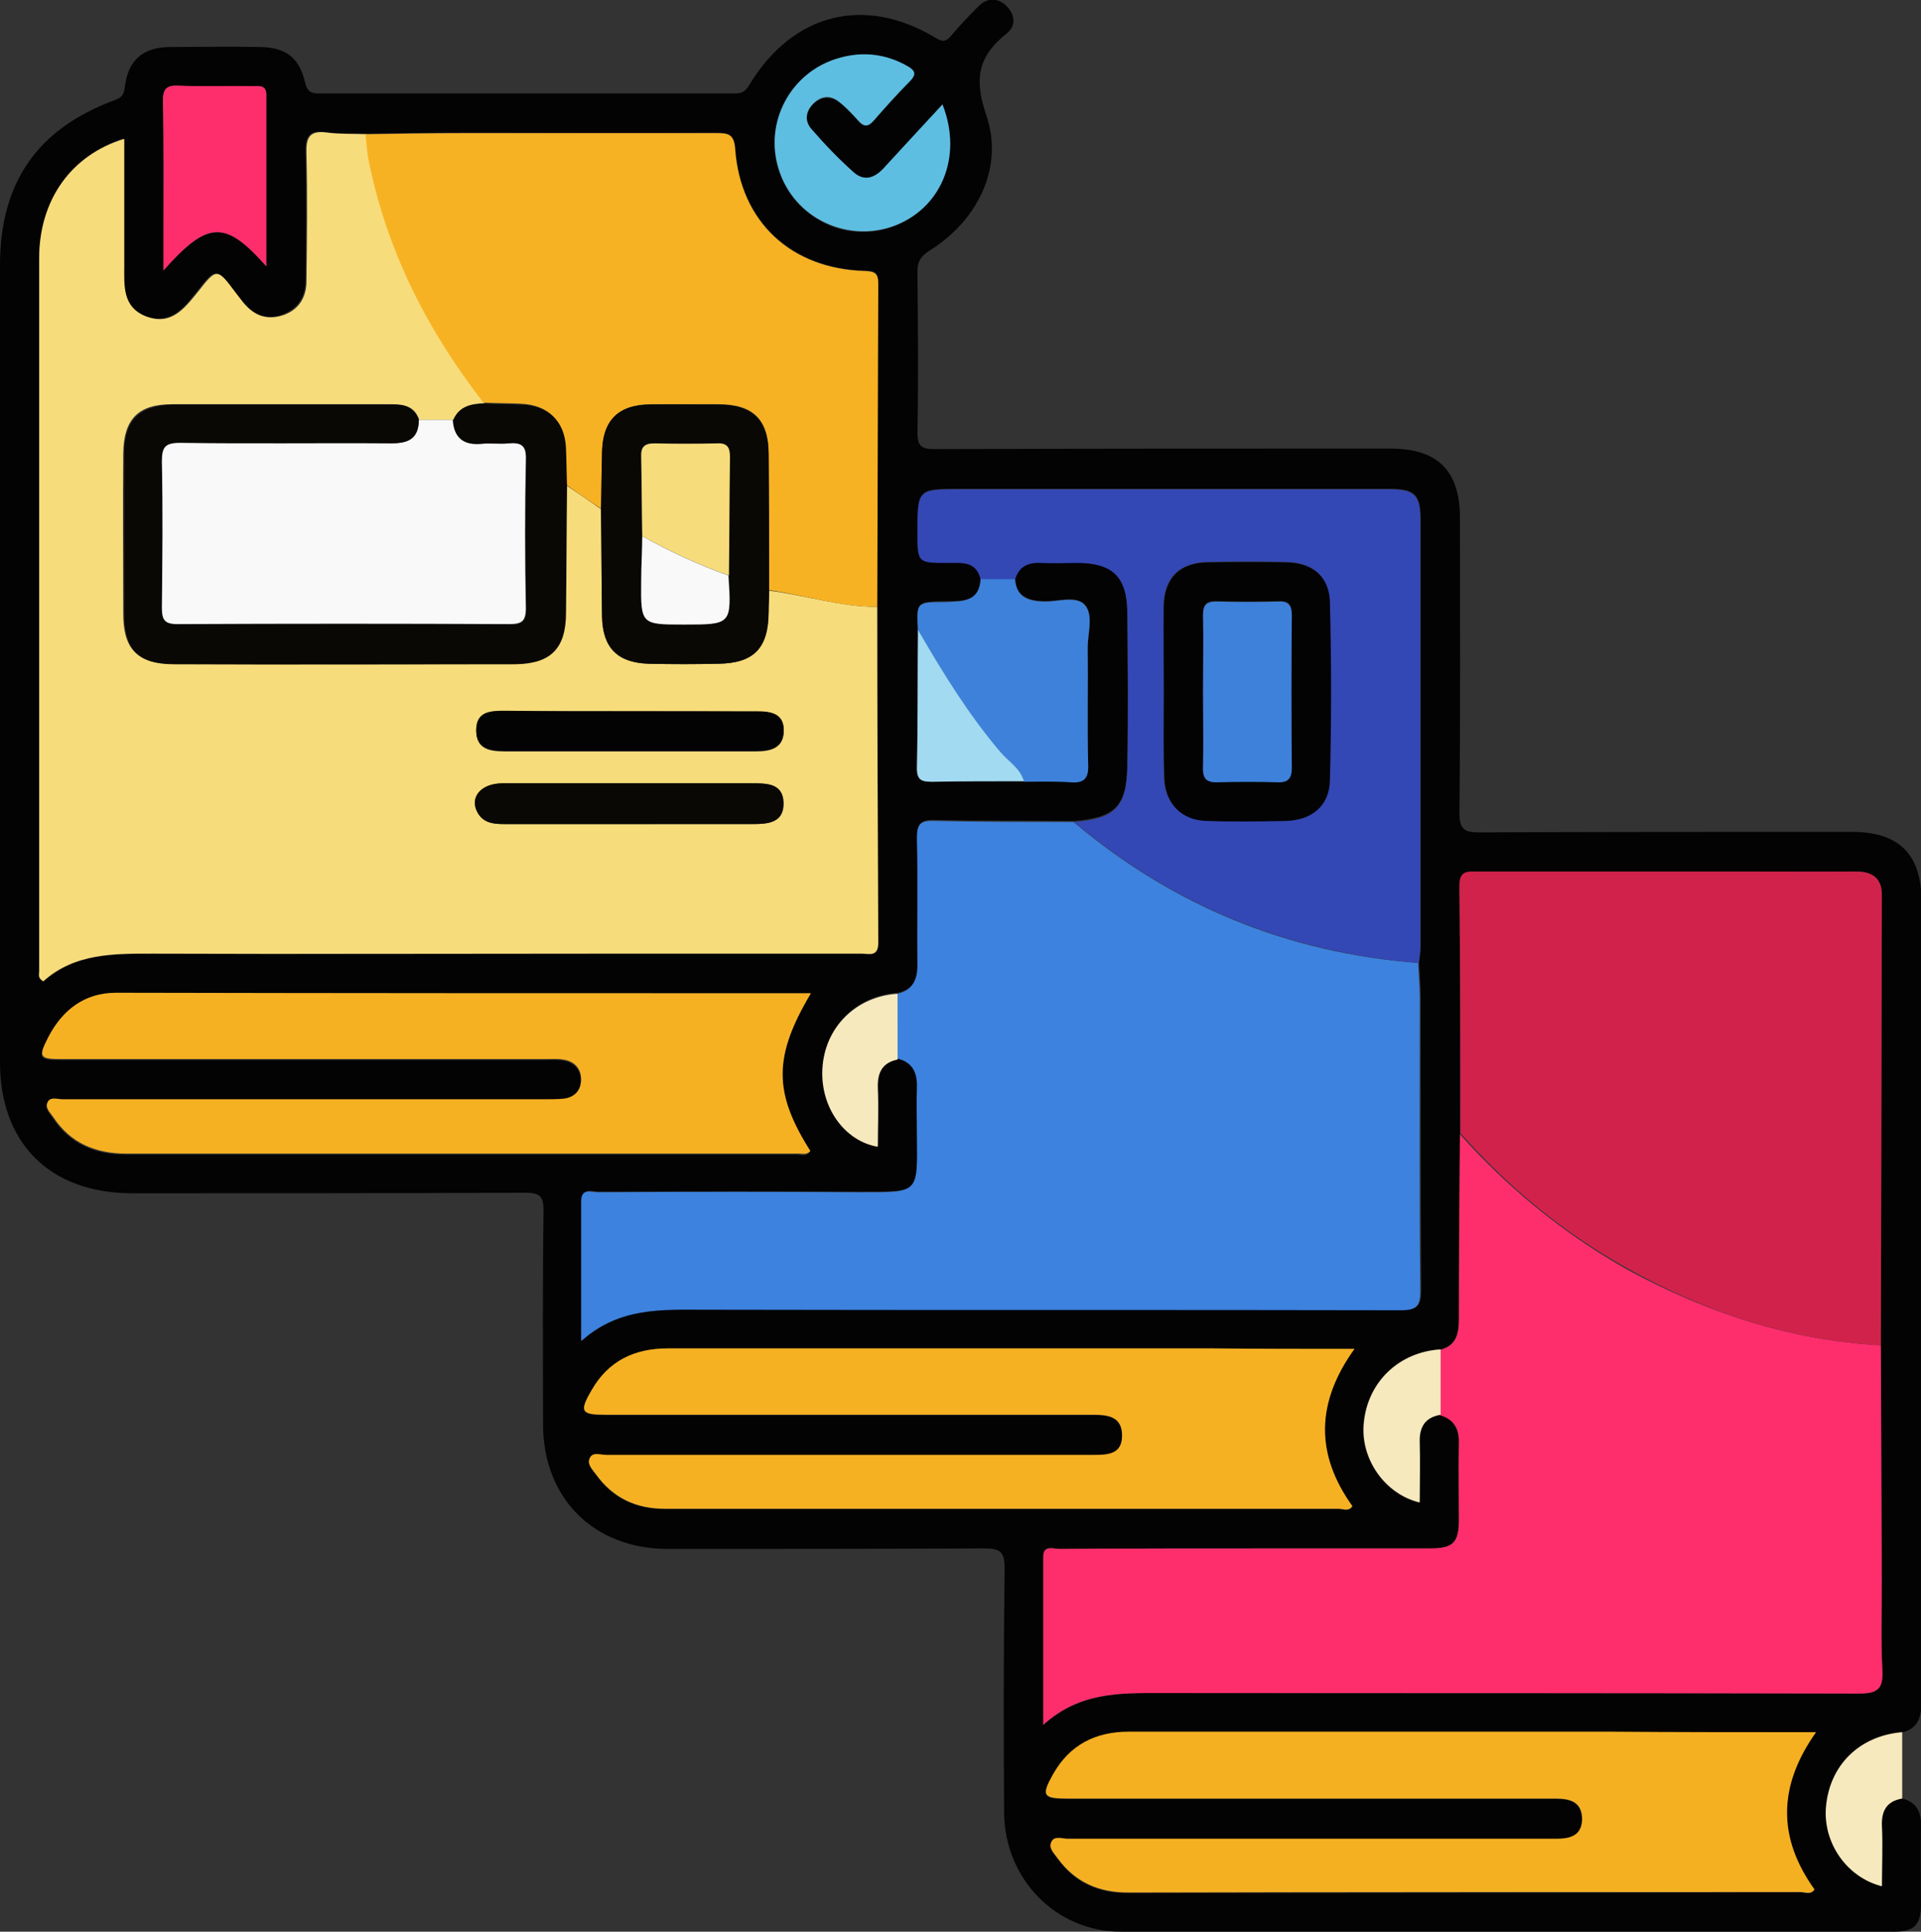
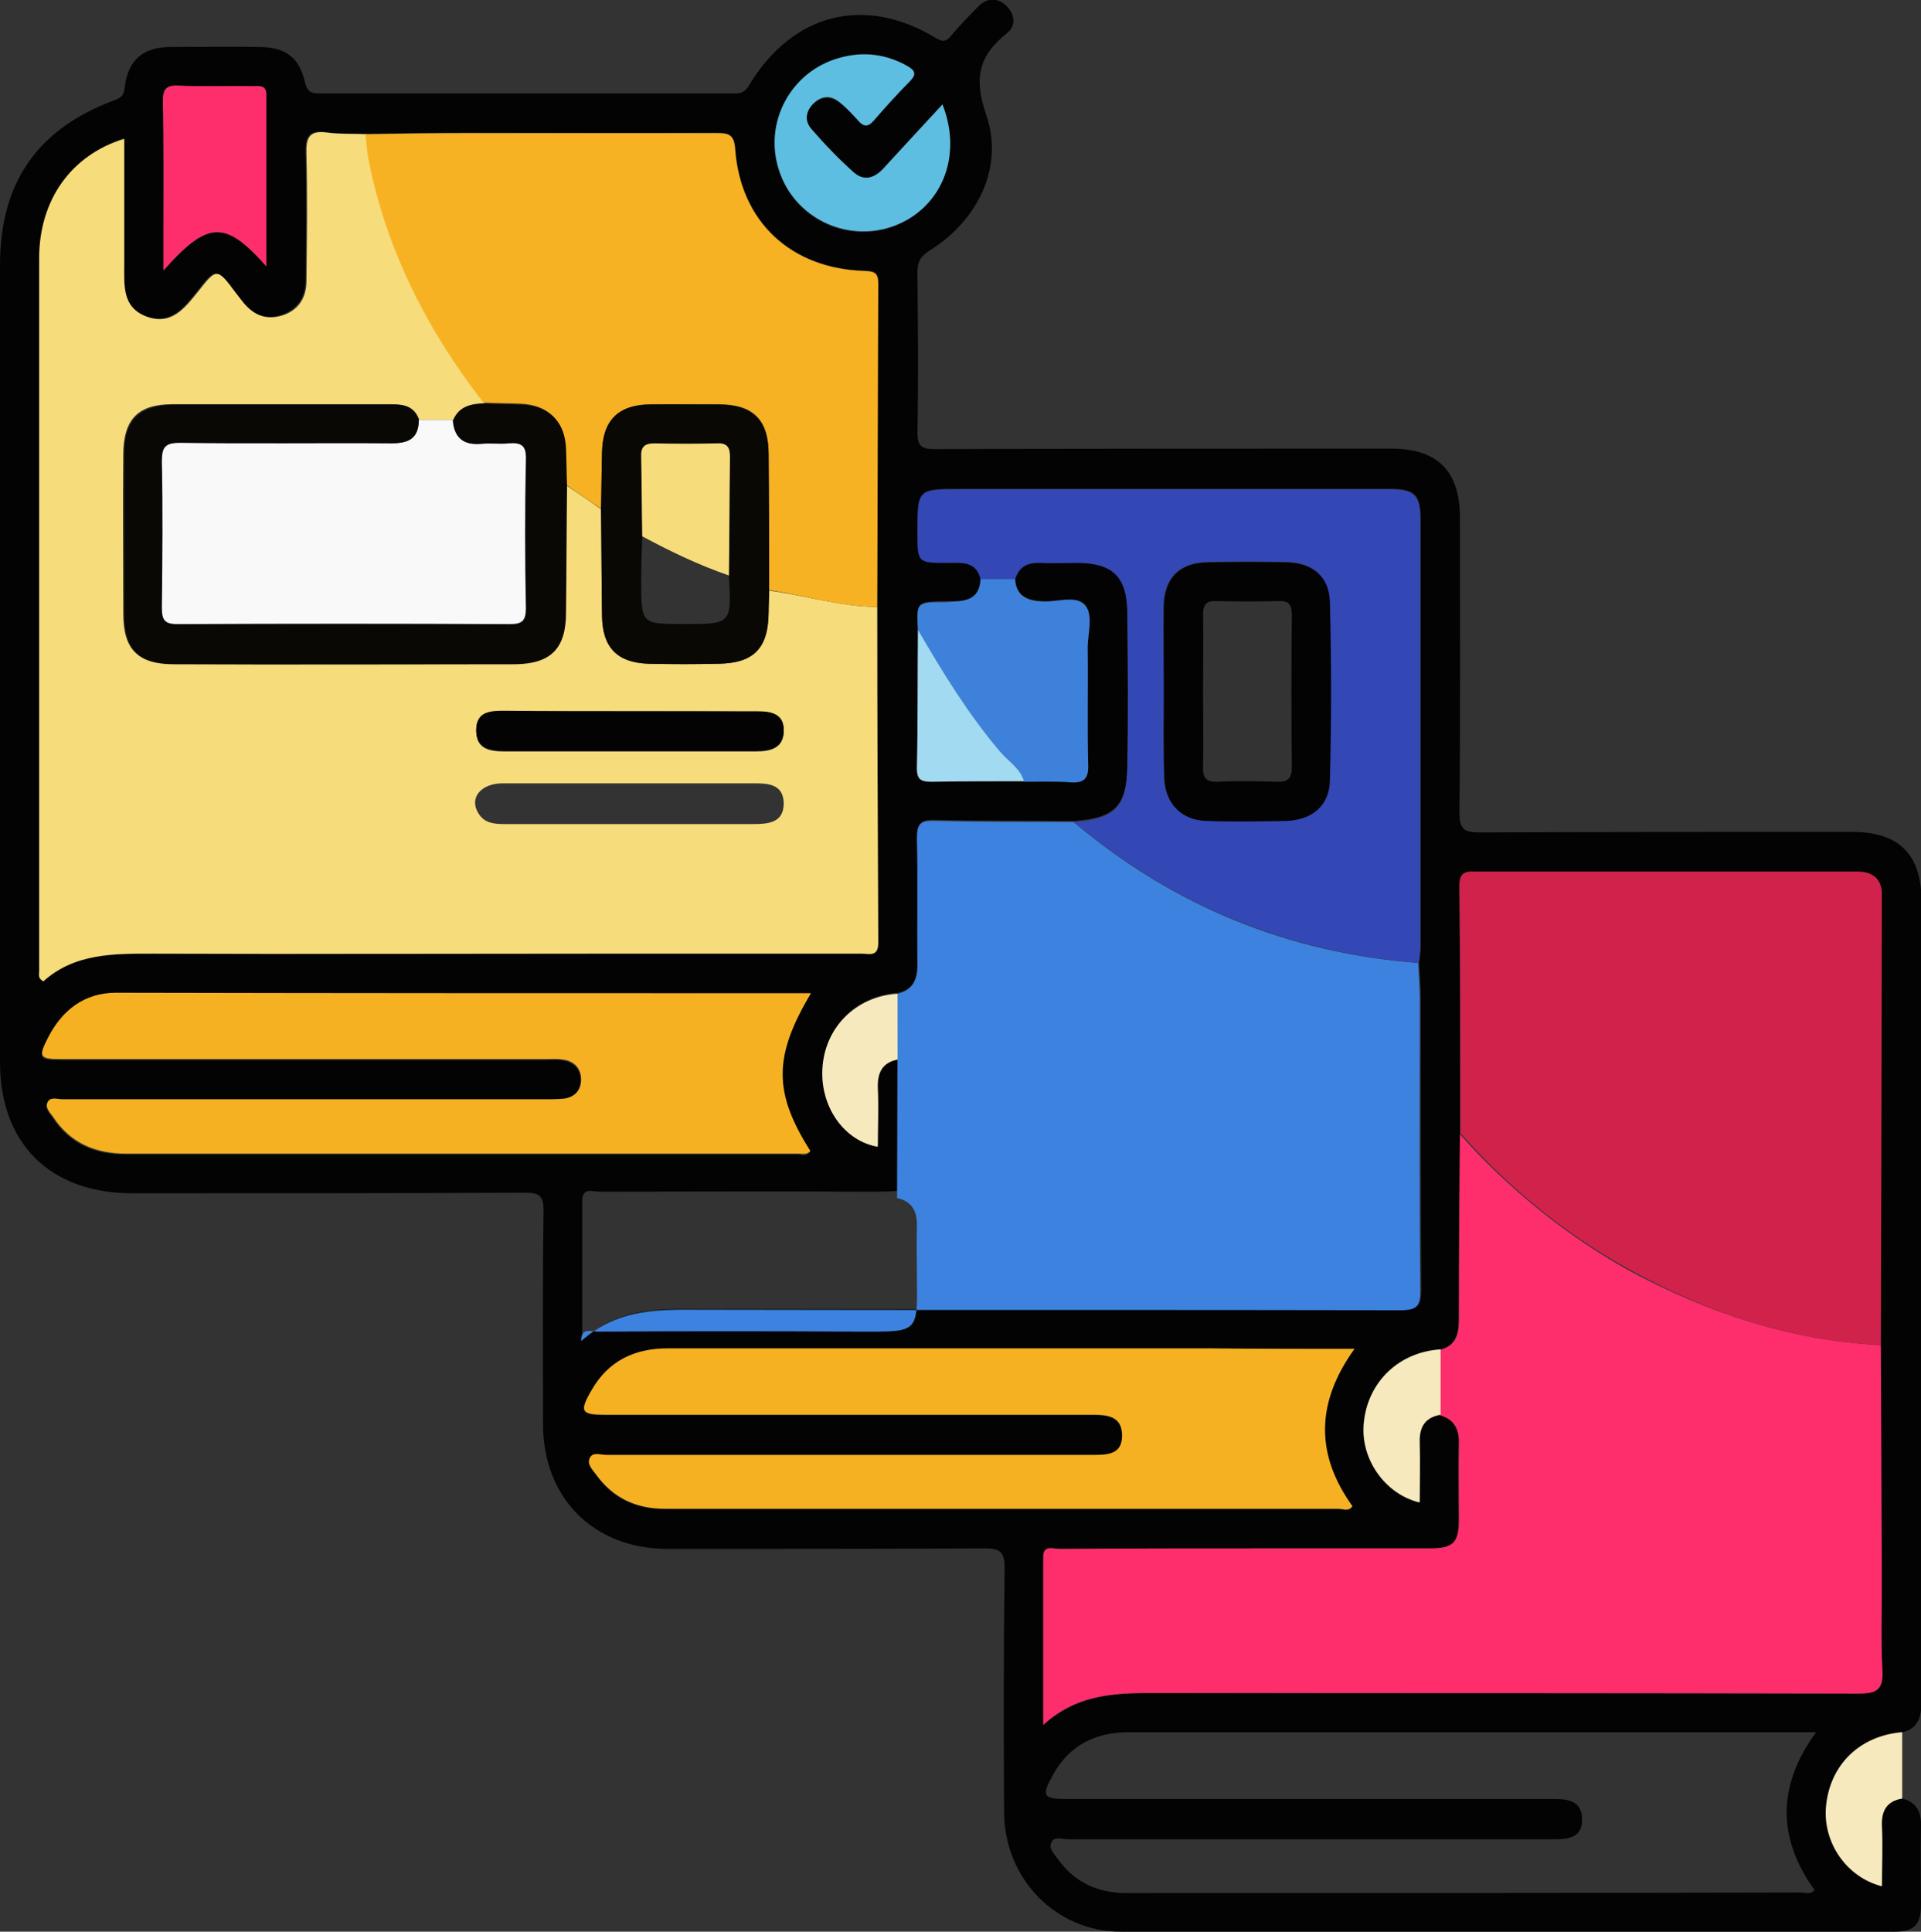
<svg xmlns="http://www.w3.org/2000/svg" version="1.1" id="Layer_1" x="0px" y="0px" viewBox="0 0 367.9 369.9" style="enable-background:new 0 0 367.9 369.9;" xml:space="preserve">
  <rect x="0" y="0" width="367.9" height="369.9" fill="#333333" stroke="none" />
  <g>
    <path style="fill:#040303;" d="M364.3,344.4c2.7,0.7,3.7,2.5,3.6,5.3c-0.1,5,0,10,0,15c0,3.9-1.3,5.2-5.1,5.2   c-49.4,0-98.8,0.1-148.1,0c-12.5,0-22.3-10.1-22.4-22.8c-0.1-15.6-0.1-31.2,0.1-46.8c0-3.2-0.9-3.8-3.9-3.8   c-20.2,0.1-40.4,0.1-60.6,0.1c-14.2,0-23.9-9.7-23.9-23.9c0-13.6-0.1-27.2,0.1-40.8c0-2.7-0.6-3.5-3.4-3.5   c-25.2,0.1-50.4,0.1-75.6,0.1C9.5,228.4,0,218.9,0,203.4c0-50.9,0-101.7,0-152.6C0,35,7.1,24.7,21.9,19.2c1.4-0.5,1.8-1,2-2.5   c0.6-5.2,3.5-7.7,8.8-7.7C38.4,9,44.1,8.9,49.9,9c4.8,0.1,7.4,2,8.5,6.7c0.4,1.7,1,2.2,2.7,2.2c26.6,0,53.1,0,79.7,0   c1.5,0,2.1-0.6,2.8-1.8c8.3-13.6,22-17,35.5-8.9c1.3,0.8,2,0.9,3-0.3c1.6-1.9,3.3-3.7,5.1-5.5c1.6-1.7,3.5-2,5.3-0.5   c1.9,1.7,2.2,4,0.3,5.5c-5.5,4.4-6.3,8.7-3.9,15.7c3.4,10-1.7,20.2-10.9,25.9c-1.7,1.1-2.3,2.1-2.3,4.1c0.1,10.2,0.2,20.5,0,30.7   c0,2.7,0.8,3.2,3.4,3.2c29.1-0.1,58.1-0.1,87.2-0.1c9,0,13.3,4.2,13.3,13.3c0,18.8,0.1,37.7-0.1,56.5c0,3,0.9,3.7,3.7,3.7   c23.8-0.1,47.6-0.1,71.5-0.1c9,0,13.3,4.3,13.3,13.3c0,51,0,102,0,153c0,2.8-0.4,5.3-3.6,6.1c-8.2,0.6-13.9,6.2-14.6,14.3   c-0.6,6.9,4,13.6,10.7,15.2c0-3.9,0.1-7.7,0-11.5C360.2,346.7,361.3,344.9,364.3,344.4z M175.8,120.6c0,8.8,0,17.7-0.2,26.5   c0,2.3,0.9,2.6,2.9,2.6c5.9-0.1,11.7-0.1,17.6-0.1c3,0,6-0.1,8.9,0.1c2.6,0.2,3.5-0.7,3.4-3.3c-0.2-7.5,0-14.9-0.1-22.4   c0-2.8,1.2-6.4-0.6-8.3c-1.7-1.7-5.2-0.5-7.9-0.6c-2.9-0.1-5.2-0.9-5.4-4.3c0.7-2.4,2.3-3.4,4.8-3.2c2.4,0.1,4.7,0,7.1,0   c6.7,0,9.5,2.7,9.6,9.4c0.1,9.8,0.2,19.7,0,29.5c-0.1,7.9-2.4,10.1-10.2,10.7c-8.9-0.1-17.9,0-26.8-0.2c-2.8-0.1-3.2,1-3.2,3.4   c0.1,8.1,0,16.2,0.1,24.2c0,2.9-0.8,4.8-3.8,5.5c-8,0.5-14,6.5-14.4,14.3c-0.4,7.3,4.2,13.8,10.6,14.9c0-3.8,0.1-7.5,0-11.2   c-0.1-2.9,0.8-4.8,3.8-5.5c3,0.7,3.9,2.7,3.8,5.6c-0.1,3-0.1,6,0,9c0.1,11.4,0.5,11-11,11c-16.7-0.1-33.4,0-50.1,0   c-1.2,0-3.2-0.9-3.2,1.8c0,8.5,0,17.1,0,26.7c7.2-6.6,15.4-6,23.5-6c44.5,0,89,0,133.5,0.1c3,0,3.7-0.8,3.7-3.7   c-0.1-18.7-0.1-37.4-0.1-56.1c0-2.2-0.2-4.5-0.3-6.7c0.1-1,0.3-2,0.3-2.9c0-27.3,0-54.6,0-81.9c0-4.8-1.2-5.9-5.9-5.9   c-27.4,0-54.8,0-82.3,0c-8.1,0-8.1,0-8.1,8.2c0,5.9,0,5.9,5.9,5.9c2.6,0,5.4-0.4,6.2,3.2c-0.3,4.4-3.6,4.2-6.7,4.2   C175.5,115.2,175.5,115.2,175.8,120.6z M279.6,217.1c-0.1,11.8-0.2,23.5-0.2,35.3c0,2.8-0.4,5.2-3.6,6c-8,0.4-13.9,6.2-14.7,14.2   c-0.6,6.8,4.1,13.6,10.7,15.2c0-3.9,0.1-7.7,0-11.5c-0.1-2.9,1-4.8,4-5.3c2.7,0.8,3.7,2.6,3.6,5.4c-0.1,4.9,0,9.7,0,14.6   c0,4.5-1.1,5.5-5.5,5.5c-10,0-20,0-29.9,0c-13.7,0-27.4,0-41.1,0.1c-1.1,0-3.1-0.9-3.1,1.5c0,10.4,0,20.8,0,32.2   c7-6.2,14.6-6.1,22.4-6.1c44.6,0.1,89.3,0,133.9,0.1c3.7,0,4.6-1,4.4-4.6c-0.3-5.7-0.1-11.5-0.1-17.2c-0.1-15-0.1-29.9-0.2-44.9   c0.1-28.8,0.2-57.5,0.2-86.3c0-3-1.8-4.4-4.8-4.4c-7.6,0.1-15.2,0-22.8,0c-16.6,0-33.1,0-49.7,0c-1.9,0-3.6-0.3-3.6,2.7   C279.6,185.5,279.6,201.3,279.6,217.1z M168,116.2c0-20.7,0.1-41.4,0.2-62c0-2.1-0.7-2.4-2.6-2.4c-14.1-0.4-23.7-9.4-24.8-23.3   c-0.2-2.9-1.3-3.1-3.6-3.1c-16.1,0.1-32.1,0-48.2,0c-6.3,0-12.7,0.1-19,0.2c-2.5-0.1-5,0.1-7.5-0.3c-3.5-0.5-4.1,1-4,4.1   c0.2,8.1,0.1,16.2,0,24.3c0,3.2-1.5,5.5-4.6,6.6c-3.1,1-5.6-0.1-7.6-2.6c-0.5-0.6-0.9-1.2-1.4-1.8c-3.5-4.7-3.6-4.7-7.2-0.1   c-2.5,3.2-5.1,6.5-9.9,4.7c-4.6-1.8-4.2-5.9-4.2-9.8c0-8,0-16.1,0-24.2C13.6,29.8,7.5,38.4,7.5,49.6c0,45.5,0,91,0,136.5   c0,0.6-0.3,1.2,0.8,1.9c6-5.4,13.6-5.4,21.2-5.3c28.2,0.1,56.4,0,84.6,0c17,0,33.9,0,50.9,0c1.5,0,3.3,0.7,3.2-2.1   C168.1,159.1,168.1,137.7,168,116.2z M347.8,331.7c-13.6,0-26.6,0-39.6,0c-30.7,0-61.3,0-92,0c-6.4,0-11.4,2.5-14.5,8.1   c-2.3,4.1-2,4.7,2.7,4.7c31.2,0,62.3,0,93.5,0c2.8,0,5.1,0.6,5.1,4c0,3.2-2.4,3.7-5,3.7c-5.4,0-10.7,0-16.1,0   c-25.8,0-51.6,0-77.4,0c-1.1,0-2.5-0.6-3.1,0.5c-0.7,1.2,0.5,2.3,1.2,3.3c3.3,4.6,7.9,6.6,13.5,6.5c42.9,0,85.8,0,128.7-0.1   c0.9,0,2,0.5,2.7-0.5C340.3,351.9,340.4,341.9,347.8,331.7z M155.3,190.2c-44.7,0-88.9,0-133.2,0.1c-6,0-10.3,3.3-13,8.6   c-1.9,3.7-1.6,4.1,2.5,4.1c30.9,0,61.9,0,92.8,0c1.1,0,2.3-0.1,3.4,0.1c2.1,0.3,3.4,1.7,3.4,3.8c0,2.1-1.3,3.5-3.5,3.7   c-1.1,0.1-2.2,0.1-3.4,0.1c-30.8,0-61.6,0-92.4,0c-0.9,0-2.2-0.5-2.8,0.4c-0.7,1.1,0.4,2.1,1,3c3.3,5,8.1,7,14,7   c42.8,0,85.5,0,128.3,0c0.9,0,2,0.5,2.7-0.5C148.1,209.2,148.1,202.3,155.3,190.2z M259.4,258.3c-9.5,0-18.3,0-27.2,0   c-34.8,0-69.6,0-104.3,0c-6.4,0-11.4,2.4-14.6,8c-2.4,4.1-2,4.7,2.6,4.7c31.2,0,62.3,0,93.5,0c2.8,0,5.5,0.3,5.5,4   c0,3.5-2.6,3.7-5.3,3.7c-7,0-14,0-20.9,0c-24.2,0-48.4,0-72.6,0c-1.1,0-2.5-0.6-3.1,0.5c-0.7,1.2,0.5,2.3,1.2,3.3   c3.2,4.5,7.6,6.5,13.1,6.5c43,0,86,0,129,0c0.9,0,2,0.6,2.7-0.5C251.8,278.5,251.9,268.6,259.4,258.3z M180.5,20   c-3.8,4.2-7.4,8-10.9,11.9c-1.8,2-3.9,3.2-6.1,1.2c-2.9-2.6-5.5-5.4-8.1-8.3c-1.4-1.6-1.1-3.5,0.5-5c1.5-1.3,3.2-1.4,4.8-0.2   c1.3,1,2.4,2.2,3.5,3.4c1.1,1.3,2,1.6,3.2,0.1c2.2-2.6,4.5-5,6.8-7.4c1.4-1.4,1-2.1-0.5-3c-4.1-2.3-8.5-2.8-13-1.5   c-9.3,2.6-14.5,12.4-11.5,21.5c2.9,9,12.7,13.9,21.6,10.8C180.1,40.2,184.5,30.2,180.5,20z M51,51c0-11.6,0-22.3,0-32.9   c0-2-1.5-1.6-2.7-1.6c-4.7,0-9.5,0.1-14.2-0.1c-2.3-0.1-3,0.7-2.9,3c0.1,8.5,0.1,16.9,0.1,25.4c0,2.1,0,4.3,0,7   C39.8,42.3,43.2,42.1,51,51z" />
    <path style="fill:#F6E9BD;" d="M364.3,344.4c-3,0.5-4,2.4-3.9,5.3c0.2,3.8,0,7.7,0,11.5c-6.7-1.7-11.3-8.3-10.7-15.2   c0.7-8,6.4-13.6,14.6-14.3C364.3,336,364.3,340.2,364.3,344.4z" />
    <path style="fill:#F7DC7B;" d="M168,116.2c0,21.4,0.1,42.9,0.2,64.3c0,2.8-1.8,2.1-3.2,2.1c-17,0-33.9,0-50.9,0   c-28.2,0-56.4,0.1-84.6,0c-7.7,0-15.2-0.1-21.2,5.3c-1.1-0.6-0.8-1.3-0.8-1.9c0-45.5,0-91,0-136.5c0-11.2,6.1-19.8,16.3-22.9   c0,8.2,0,16.2,0,24.2c0,3.9-0.4,8,4.2,9.8c4.8,1.8,7.3-1.5,9.9-4.7c3.6-4.6,3.7-4.6,7.2,0.1c0.5,0.6,0.9,1.2,1.4,1.8   c2,2.5,4.4,3.6,7.6,2.6c3.1-1,4.6-3.4,4.6-6.6c0.1-8.1,0.2-16.2,0-24.3c-0.1-3.1,0.5-4.6,4-4.1c2.4,0.3,5,0.2,7.5,0.3   c0.2,1.8,0.4,3.7,0.7,5.5c3.5,17.2,11.3,32.3,21.9,46c-2.5,0.1-4.8,0.5-6,3.2c-2.2,0-4.4,0-6.5,0c-0.9-2.6-2.9-3-5.4-3   c-14,0-27.9,0-41.9,0c-6.5,0-9.3,2.8-9.4,9.4c-0.1,10.2,0,20.4,0,30.7c0,6.8,2.7,9.6,9.5,9.6c21.8,0.1,43.6,0.1,65.4,0   c6.9,0,9.7-3,9.7-9.9c0.1-8.1,0.1-16.2,0.2-24.3c2.2,1.5,4.5,3,6.7,4.6c0.1,6.8,0.1,13.6,0.2,20.5c0.1,6,2.9,8.9,8.9,9.1   c4.5,0.1,8.9,0.1,13.4,0c6.8-0.1,9.5-3,9.6-9.9c0-1.4,0.1-2.7,0.1-4.1C154.3,114,161,116.2,168,116.2z M120.7,157.8   c7.8,0,15.7,0,23.5,0c2.9,0,5.9-0.2,5.9-4c-0.1-3.8-3.2-3.8-6-3.8c-5.1,0-10.2,0-15.3,0c-10.8,0-21.7,0-32.5,0   c-4.2,0-6.5,2.8-4.7,5.7c1.1,1.9,3,2.1,4.9,2.1C104.5,157.8,112.6,157.8,120.7,157.8z M120.7,136.2c-8,0-15.9,0-23.9,0   c-2.7,0-5.6,0-5.6,3.7c0,3.6,2.6,4,5.5,4c16,0,32.1,0,48.1,0c2.8,0,5.2-0.6,5.3-3.8c0.1-3.3-2.4-3.9-5.1-3.8   C136.9,136.2,128.8,136.2,120.7,136.2z" />
-     <path style="fill:#3D82DE;" d="M171.9,190.3c2.9-0.7,3.8-2.7,3.8-5.5c-0.1-8.1,0.1-16.2-0.1-24.2c0-2.5,0.4-3.5,3.2-3.4   c8.9,0.2,17.9,0.2,26.8,0.2c19.1,16.1,41.1,25.1,66,27c0.1,2.2,0.3,4.5,0.3,6.7c0,18.7-0.1,37.4,0.1,56.1c0,2.9-0.7,3.7-3.7,3.7   c-44.5-0.1-89,0-133.5-0.1c-8.1,0-16.2-0.5-23.5,6c0-9.6,0-18.1,0-26.7c0-2.7,1.9-1.8,3.2-1.8c16.7-0.1,33.4-0.1,50.1,0   c11.5,0,11.1,0.4,11-11c0-3-0.1-6,0-9c0.1-2.9-0.8-4.9-3.8-5.6C171.9,198.7,171.9,194.5,171.9,190.3z" />
+     <path style="fill:#3D82DE;" d="M171.9,190.3c2.9-0.7,3.8-2.7,3.8-5.5c-0.1-8.1,0.1-16.2-0.1-24.2c0-2.5,0.4-3.5,3.2-3.4   c8.9,0.2,17.9,0.2,26.8,0.2c19.1,16.1,41.1,25.1,66,27c0.1,2.2,0.3,4.5,0.3,6.7c0,18.7-0.1,37.4,0.1,56.1c0,2.9-0.7,3.7-3.7,3.7   c-44.5-0.1-89,0-133.5-0.1c-8.1,0-16.2-0.5-23.5,6c0-2.7,1.9-1.8,3.2-1.8c16.7-0.1,33.4-0.1,50.1,0   c11.5,0,11.1,0.4,11-11c0-3-0.1-6,0-9c0.1-2.9-0.8-4.9-3.8-5.6C171.9,198.7,171.9,194.5,171.9,190.3z" />
    <path style="fill:#FE2E6D;" d="M360.2,257.6c0.1,15,0.1,29.9,0.2,44.9c0,5.7-0.2,11.5,0.1,17.2c0.2,3.5-0.7,4.6-4.4,4.6   c-44.6-0.1-89.3-0.1-133.9-0.1c-7.8,0-15.5-0.2-22.4,6.1c0-11.4,0-21.8,0-32.2c0-2.3,1.9-1.5,3.1-1.5c13.7-0.1,27.4-0.1,41.1-0.1   c10,0,20,0,29.9,0c4.4,0,5.5-1.1,5.5-5.5c0-4.9-0.1-9.7,0-14.6c0.1-2.7-0.9-4.6-3.6-5.4c0-4.2,0-8.4,0-12.5c3.2-0.8,3.6-3.2,3.6-6   c0-11.8,0.1-23.5,0.2-35.3c1.3,1.4,2.6,2.9,4,4.3c8.4,8.6,17.7,15.8,28.2,21.7C327,251.4,342.9,256.7,360.2,257.6z" />
    <path style="fill:#D1224B;" d="M360.2,257.6c-17.3-0.9-33.2-6.2-48.3-14.6c-10.5-5.8-19.9-13.1-28.2-21.7c-1.4-1.4-2.7-2.9-4-4.3   c0-15.8,0-31.6-0.2-47.4c0-3,1.6-2.7,3.6-2.7c16.6,0,33.1,0,49.7,0c7.6,0,15.2,0,22.8,0c3.1,0,4.8,1.4,4.8,4.4   C360.3,200.1,360.3,228.9,360.2,257.6z" />
    <path style="fill:#F7B223;" d="M168,116.2c-7.1,0-13.8-2.2-20.7-3.2c0-8.7-0.1-17.4-0.1-26.1c0-6.6-3-9.5-9.6-9.5   c-4.4,0-8.7,0-13.1,0c-6.1,0.1-9.1,3.1-9.2,9.2c-0.1,3.6-0.1,7.2-0.2,10.8c-2.2-1.5-4.5-3-6.7-4.6c-0.1-2.4-0.1-4.7-0.2-7.1   c-0.2-5.2-3.3-8.2-8.5-8.4c-2.4-0.1-4.7-0.1-7.1-0.2C82,63.5,74.2,48.3,70.7,31.2c-0.4-1.8-0.5-3.7-0.7-5.5   c6.3-0.1,12.7-0.2,19-0.2c16.1,0,32.1,0,48.2,0c2.3,0,3.4,0.2,3.6,3.1c1,13.9,10.7,22.9,24.8,23.3c1.9,0.1,2.6,0.4,2.6,2.4   C168.1,74.9,168.1,95.5,168,116.2z" />
    <path style="fill:#3348B4;" d="M271.7,184.4c-24.9-2-46.9-10.9-66-27c7.8-0.6,10.1-2.8,10.2-10.7c0.2-9.8,0.1-19.7,0-29.5   c-0.1-6.8-2.9-9.4-9.6-9.4c-2.4,0-4.7,0.1-7.1,0c-2.5-0.1-4.1,0.8-4.8,3.2c-2.2,0-4.4,0-6.6,0c-0.8-3.6-3.6-3.2-6.2-3.2   c-5.9,0-5.9,0-5.9-5.9c0-8.2,0-8.2,8.1-8.2c27.4,0,54.8,0,82.3,0c4.8,0,5.9,1.1,5.9,5.9c0,27.3,0,54.6,0,81.9   C272,182.4,271.8,183.4,271.7,184.4z M222.9,132.3c0,5.5-0.1,11,0,16.4c0.1,5,3.2,8.2,8.1,8.4c5.1,0.2,10.2,0.1,15.3,0   c5-0.1,8.2-2.9,8.3-7.8c0.2-11.3,0.2-22.6,0-34c-0.1-5-3.3-7.6-8.3-7.7c-5-0.1-10-0.1-14.9,0c-5.5,0.1-8.5,3-8.6,8.5   C222.9,121.6,222.9,127,222.9,132.3z" />
-     <path style="fill:#F5B022;" d="M347.8,331.7c-7.3,10.3-7.4,20.2-0.3,30.1c-0.7,1.1-1.8,0.5-2.7,0.5c-42.9,0-85.8,0-128.7,0.1   c-5.7,0-10.2-2-13.5-6.5c-0.7-1-1.9-2-1.2-3.3c0.6-1.1,2.1-0.5,3.1-0.5c25.8,0,51.6,0,77.4,0c5.4,0,10.7,0,16.1,0   c2.6,0,4.9-0.5,5-3.7c0-3.4-2.3-4-5.1-4c-31.2,0-62.3,0-93.5,0c-4.7,0-5-0.6-2.7-4.7c3.2-5.6,8.1-8.1,14.5-8.1c30.7,0,61.3,0,92,0   C321.2,331.7,334.1,331.7,347.8,331.7z" />
    <path style="fill:#F6B123;" d="M155.3,190.2c-7.2,12.1-7.2,19-0.1,30.2c-0.8,0.9-1.8,0.4-2.7,0.5c-42.8,0-85.5,0-128.3,0   c-5.9,0-10.7-2-14-7c-0.6-0.9-1.7-1.8-1-3c0.6-0.9,1.8-0.4,2.8-0.4c30.8,0,61.6,0,92.4,0c1.1,0,2.2,0,3.4-0.1   c2.2-0.2,3.5-1.6,3.5-3.7c0-2.1-1.3-3.5-3.4-3.8c-1.1-0.2-2.2-0.1-3.4-0.1c-30.9,0-61.9,0-92.8,0c-4.1,0-4.4-0.4-2.5-4.1   c2.7-5.3,7-8.6,13-8.6C66.4,190.2,110.7,190.2,155.3,190.2z" />
    <path style="fill:#F6B123;" d="M259.4,258.3c-7.4,10.3-7.5,20.2-0.4,30.1c-0.7,1.1-1.8,0.5-2.7,0.5c-43,0-86,0-129,0   c-5.5,0-9.9-2.1-13.1-6.5c-0.7-1-1.9-2-1.2-3.3c0.6-1.1,2-0.5,3.1-0.5c24.2,0,48.4,0,72.6,0c7,0,14,0,20.9,0c2.7,0,5.3-0.2,5.3-3.7   c0-3.6-2.6-4-5.5-4c-31.2,0-62.3,0-93.5,0c-4.6,0-5-0.6-2.6-4.7c3.2-5.6,8.2-8,14.6-8c34.8,0,69.6,0,104.3,0   C241,258.3,249.9,258.3,259.4,258.3z" />
    <path style="fill:#3D81DA;" d="M187.8,110.9c2.2,0,4.4,0,6.6,0c0.2,3.4,2.5,4.2,5.4,4.3c2.7,0.1,6.2-1.2,7.9,0.6   c1.8,1.9,0.6,5.5,0.6,8.3c0.1,7.5-0.1,14.9,0.1,22.4c0.1,2.7-0.9,3.5-3.4,3.3c-3-0.2-6-0.1-8.9-0.1c-0.7-2.5-3-3.9-4.6-5.7   c-6.1-7.2-11-15.2-15.7-23.3c-0.3-5.4-0.3-5.4,5.3-5.4C184.2,115.1,187.5,115.4,187.8,110.9z" />
    <path style="fill:#5DBEE2;" d="M180.5,20c4,10.2-0.4,20.2-9.7,23.4c-8.9,3-18.7-1.8-21.6-10.8c-3-9.1,2.2-18.9,11.5-21.5   c4.5-1.3,8.9-0.8,13,1.5c1.6,0.9,1.9,1.6,0.5,3c-2.4,2.4-4.6,4.9-6.8,7.4c-1.3,1.5-2.1,1.2-3.2-0.1c-1.1-1.2-2.2-2.4-3.5-3.4   c-1.6-1.3-3.3-1.2-4.8,0.2c-1.6,1.5-1.9,3.4-0.5,5c2.5,2.9,5.2,5.7,8.1,8.3c2.3,2,4.4,0.8,6.1-1.2C173.1,28,176.6,24.2,180.5,20z" />
    <path style="fill:#FE2E6D;" d="M51,51c-7.9-8.9-11.2-8.8-19.7,0.8c0-2.7,0-4.9,0-7c0-8.5,0.1-16.9-0.1-25.4c0-2.3,0.6-3.1,2.9-3   c4.7,0.2,9.5,0,14.2,0.1c1.2,0,2.7-0.3,2.7,1.6C51,28.8,51,39.4,51,51z" />
    <path style="fill:#F6E9BD;" d="M275.9,258.4c0,4.2,0,8.4,0,12.5c-3,0.5-4.1,2.4-4,5.3c0.1,3.8,0,7.7,0,11.5   c-6.7-1.6-11.4-8.4-10.7-15.2C261.9,264.7,267.9,258.9,275.9,258.4z" />
    <path style="fill:#F6E9BD;" d="M171.9,190.3c0,4.2,0,8.4,0,12.6c-3,0.6-3.9,2.6-3.8,5.5c0.2,3.7,0,7.5,0,11.2   c-6.4-1.1-11-7.6-10.6-14.9C157.9,196.8,163.9,190.8,171.9,190.3z" />
    <path style="fill:#A1DAF1;" d="M175.8,120.6c4.7,8.1,9.6,16.1,15.7,23.3c1.6,1.9,3.9,3.2,4.6,5.7c-5.9,0-11.7,0-17.6,0.1   c-2,0-2.9-0.3-2.9-2.6C175.8,138.3,175.7,129.4,175.8,120.6z" />
    <path style="fill:#F9F9F9;" d="M80.2,80.4c2.2,0,4.4,0,6.5,0c0.2,3.4,2.1,4.8,5.4,4.5c1.7-0.1,3.5,0.1,5.2-0.1   c2.5-0.2,3.5,0.4,3.4,3.2c-0.2,9.5-0.2,18.9,0,28.4c0,2.6-0.8,3.1-3.2,3.1c-21.2-0.1-42.4-0.1-63.5,0c-2.5,0-3.1-0.8-3.1-3.2   c0.1-9.3,0.2-18.7,0-28c0-2.7,0.6-3.6,3.5-3.6c13.5,0.2,26.9,0,40.4,0.1C78.1,85,80.2,84.1,80.2,80.4z" />
    <path style="fill:#090805;" d="M80.2,80.4c0,3.6-2.1,4.5-5.3,4.5c-13.5-0.1-26.9,0.1-40.4-0.1c-2.9,0-3.5,0.8-3.5,3.6   c0.2,9.3,0.1,18.7,0,28c0,2.4,0.6,3.2,3.1,3.2c21.2-0.1,42.4-0.1,63.5,0c2.4,0,3.2-0.5,3.2-3.1c-0.2-9.5-0.2-18.9,0-28.4   c0.1-2.8-1-3.4-3.4-3.2c-1.7,0.2-3.5-0.1-5.2,0.1c-3.4,0.3-5.2-1.1-5.4-4.5c1.1-2.7,3.4-3.1,6-3.2c2.4,0.1,4.7,0.1,7.1,0.2   c5.2,0.2,8.3,3.2,8.5,8.4c0.1,2.4,0.1,4.7,0.2,7.1c-0.1,8.1-0.1,16.2-0.2,24.3c0,6.9-2.9,9.8-9.7,9.9c-21.8,0-43.6,0.1-65.4,0   c-6.8,0-9.5-2.8-9.5-9.6c0-10.2,0-20.4,0-30.7c0-6.5,2.9-9.3,9.4-9.4c14,0,27.9,0,41.9,0C77.2,77.4,79.3,77.8,80.2,80.4z" />
    <path style="fill:#090805;" d="M115.1,97.5c0.1-3.6,0.1-7.2,0.2-10.8c0.1-6.2,3.1-9.2,9.2-9.2c4.4-0.1,8.7,0,13.1,0   c6.6,0,9.6,3,9.6,9.5c0.1,8.7,0.1,17.4,0.1,26.1c0,1.4-0.1,2.7-0.1,4.1c0,6.9-2.8,9.8-9.6,9.9c-4.5,0.1-8.9,0.1-13.4,0   c-6-0.2-8.8-3.1-8.9-9.1C115.2,111.1,115.2,104.3,115.1,97.5z M139.6,110.2c0-7.6,0-15.1,0.2-22.7c0-1.9-0.5-2.7-2.5-2.6   c-4,0.1-7.9,0.1-11.9,0c-2-0.1-2.6,0.7-2.6,2.6c0.2,5.1,0.2,10.1,0.2,15.2c-0.1,2.8-0.2,5.7-0.2,8.5c0,8.3,0,8.3,8.2,8.3   C140.1,119.5,140.1,119.5,139.6,110.2z" />
-     <path style="fill:#090805;" d="M120.7,157.8c-8.1,0-16.2,0-24.3,0c-1.9,0-3.8-0.2-4.9-2.1c-1.7-2.9,0.5-5.7,4.7-5.7   c10.8,0,21.7,0,32.5,0c5.1,0,10.2,0,15.3,0c2.9,0,6,0,6,3.8c0.1,3.8-3,4-5.9,4C136.4,157.8,128.6,157.8,120.7,157.8z" />
    <path style="fill:#040303;" d="M120.7,136.2c8.1,0,16.2,0,24.3,0c2.8,0,5.2,0.5,5.1,3.8c-0.1,3.2-2.5,3.8-5.3,3.8   c-16,0-32.1,0-48.1,0c-2.8,0-5.5-0.4-5.5-4c0-3.7,2.9-3.7,5.6-3.7C104.8,136.2,112.8,136.2,120.7,136.2z" />
    <path style="fill:#040303;" d="M222.9,132.3c0-5.4-0.1-10.7,0-16.1c0.1-5.5,3-8.5,8.6-8.5c5-0.1,10-0.1,14.9,0   c5,0.1,8.2,2.7,8.3,7.7c0.3,11.3,0.3,22.6,0,34c-0.1,4.9-3.4,7.6-8.3,7.8c-5.1,0.1-10.2,0.2-15.3,0c-4.9-0.1-8-3.4-8.1-8.4   C222.8,143.3,222.9,137.8,222.9,132.3z M230.4,132.3c0,4.8,0.1,9.7,0,14.5c-0.1,2.4,0.8,3,3,2.9c3.7-0.2,7.5-0.1,11.2,0   c2.1,0.1,2.8-0.7,2.8-2.8c-0.1-9.7-0.1-19.4,0-29.1c0-1.8-0.4-2.8-2.5-2.7c-4,0.1-8,0.1-11.9,0c-1.9-0.1-2.6,0.6-2.6,2.6   C230.5,122.6,230.4,127.4,230.4,132.3z" />
    <path style="fill:#F7DC7B;" d="M123,102.7c-0.1-5.1-0.1-10.1-0.2-15.2c-0.1-1.9,0.6-2.6,2.6-2.6c4,0.1,7.9,0.1,11.9,0   c2-0.1,2.5,0.8,2.5,2.6c-0.1,7.6-0.1,15.1-0.2,22.7C133.8,108.2,128.4,105.6,123,102.7z" />
-     <path style="fill:#F9F9F9;" d="M123,102.7c5.3,2.9,10.8,5.5,16.5,7.5c0.6,9.4,0.6,9.4-8.5,9.4c-8.2,0-8.3,0-8.2-8.3   C122.8,108.4,123,105.5,123,102.7z" />
-     <path style="fill:#3D81DA;" d="M230.4,132.3c0-4.8,0.1-9.7,0-14.5c0-1.9,0.6-2.6,2.6-2.6c4,0.1,8,0.1,11.9,0c2-0.1,2.5,0.9,2.5,2.7   c-0.1,9.7-0.1,19.4,0,29.1c0,2.1-0.7,2.9-2.8,2.8c-3.7-0.1-7.5-0.1-11.2,0c-2.2,0.1-3.1-0.5-3-2.9   C230.5,142,230.4,137.1,230.4,132.3z" />
  </g>
</svg>